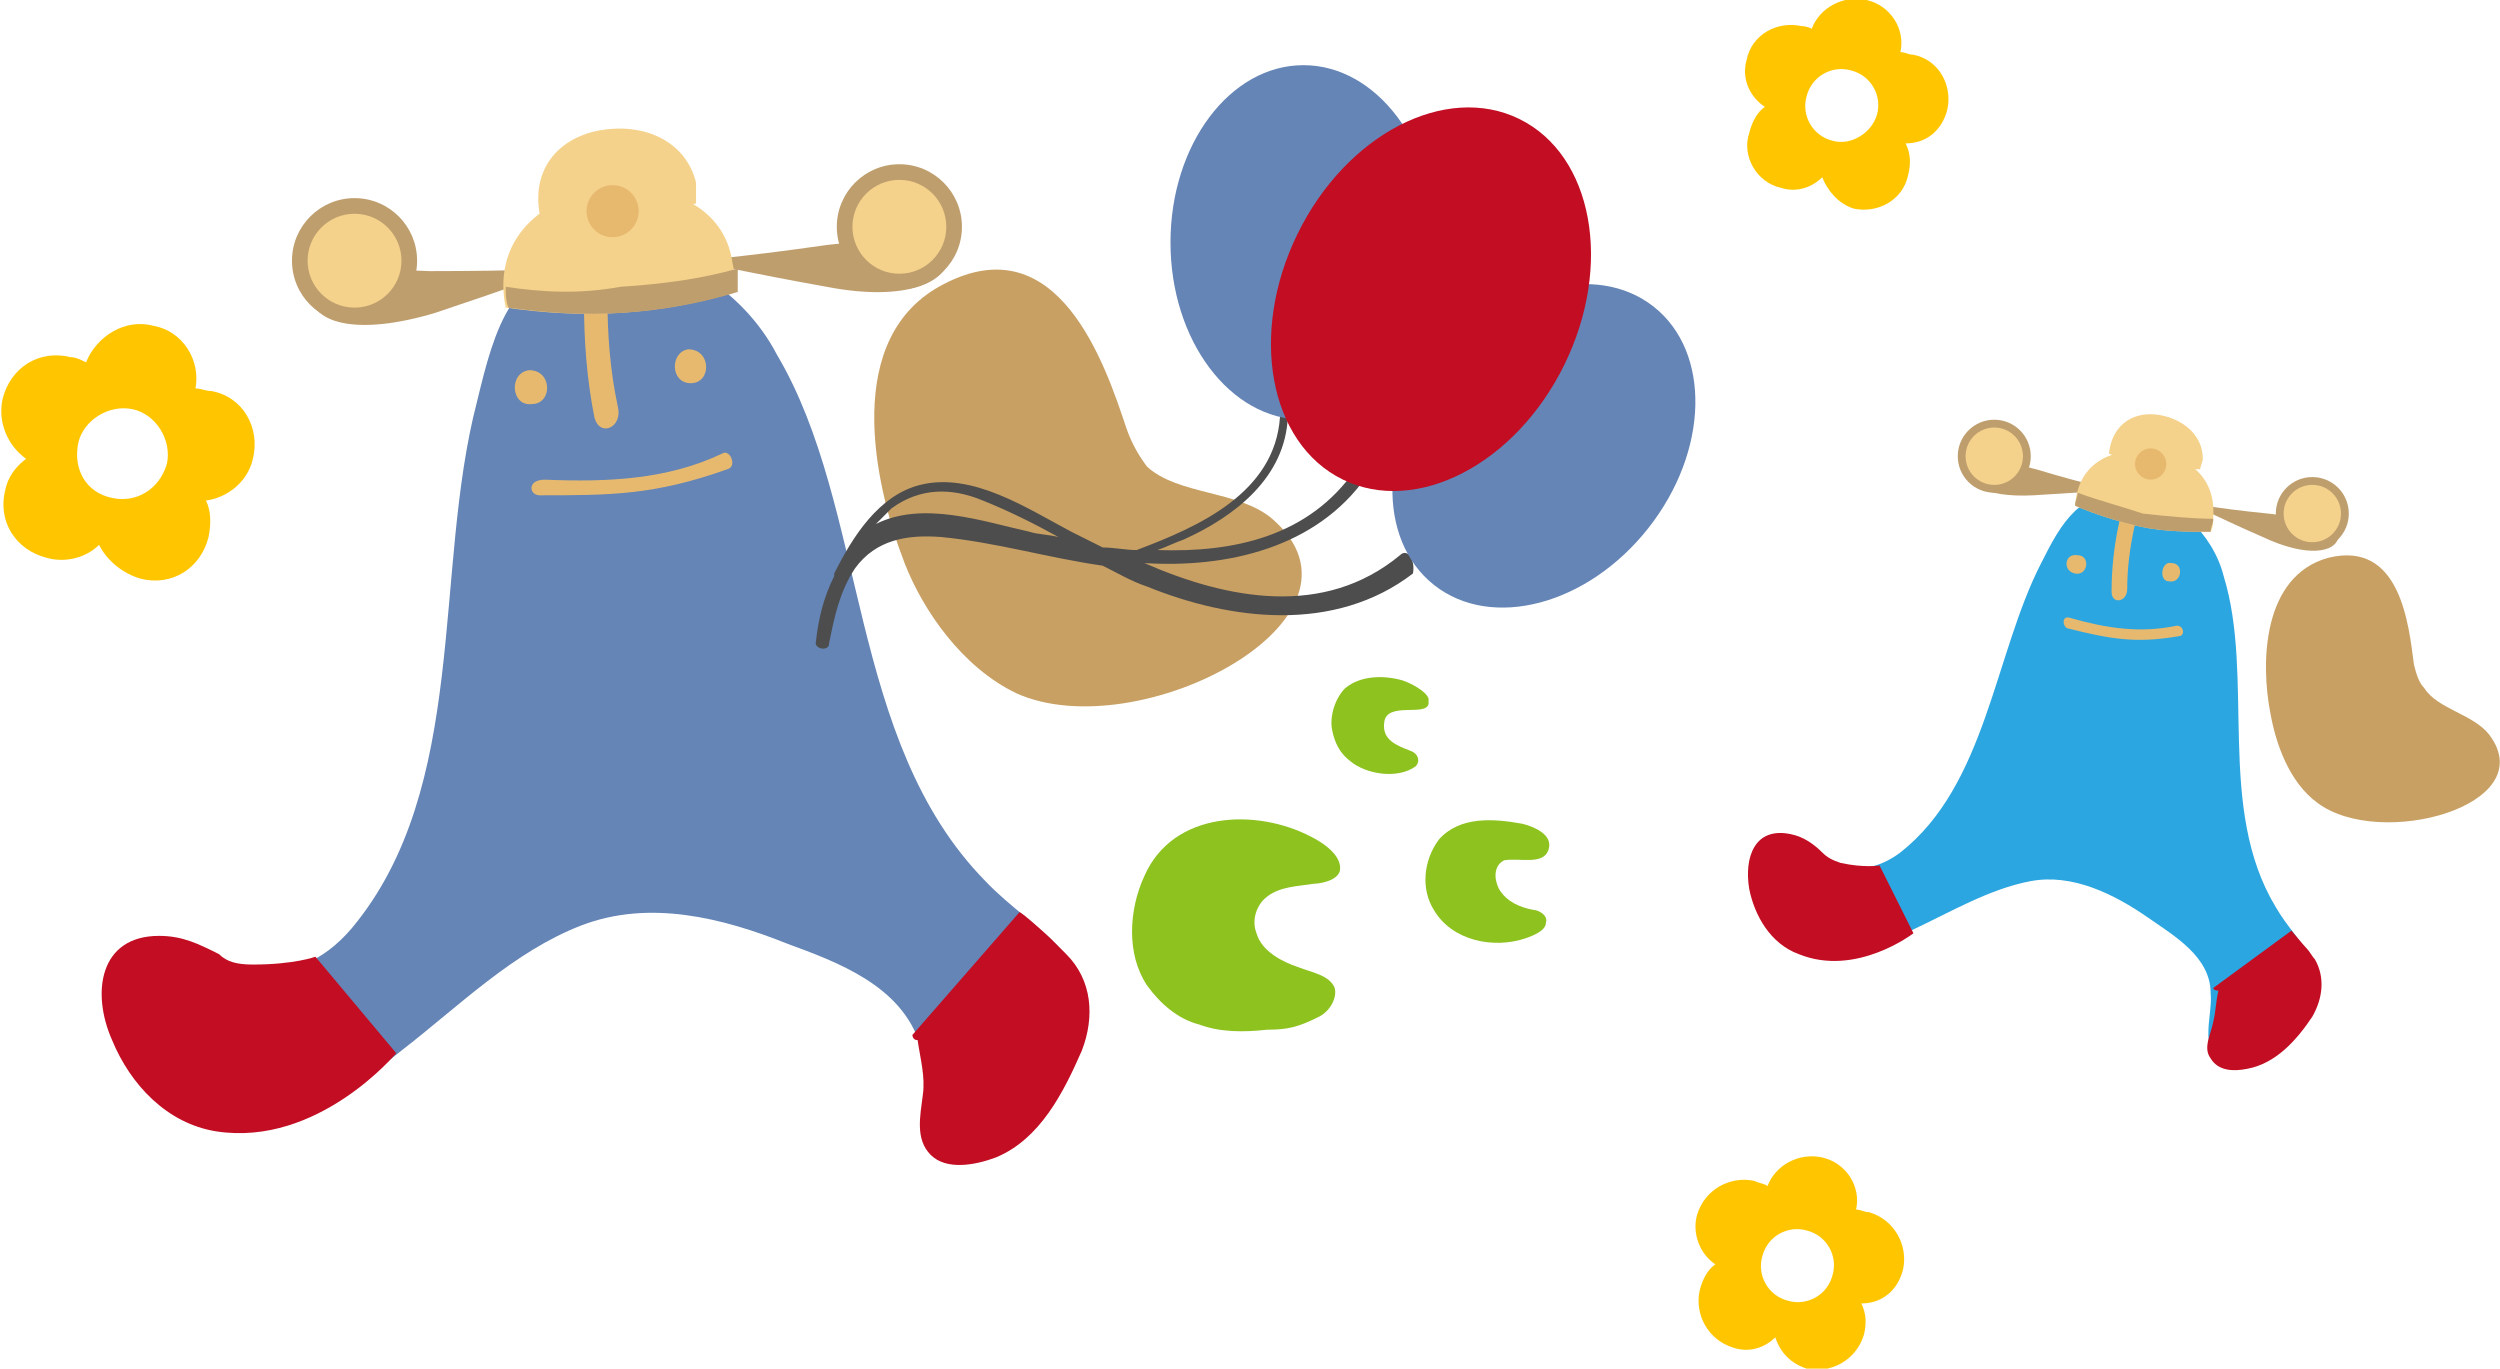
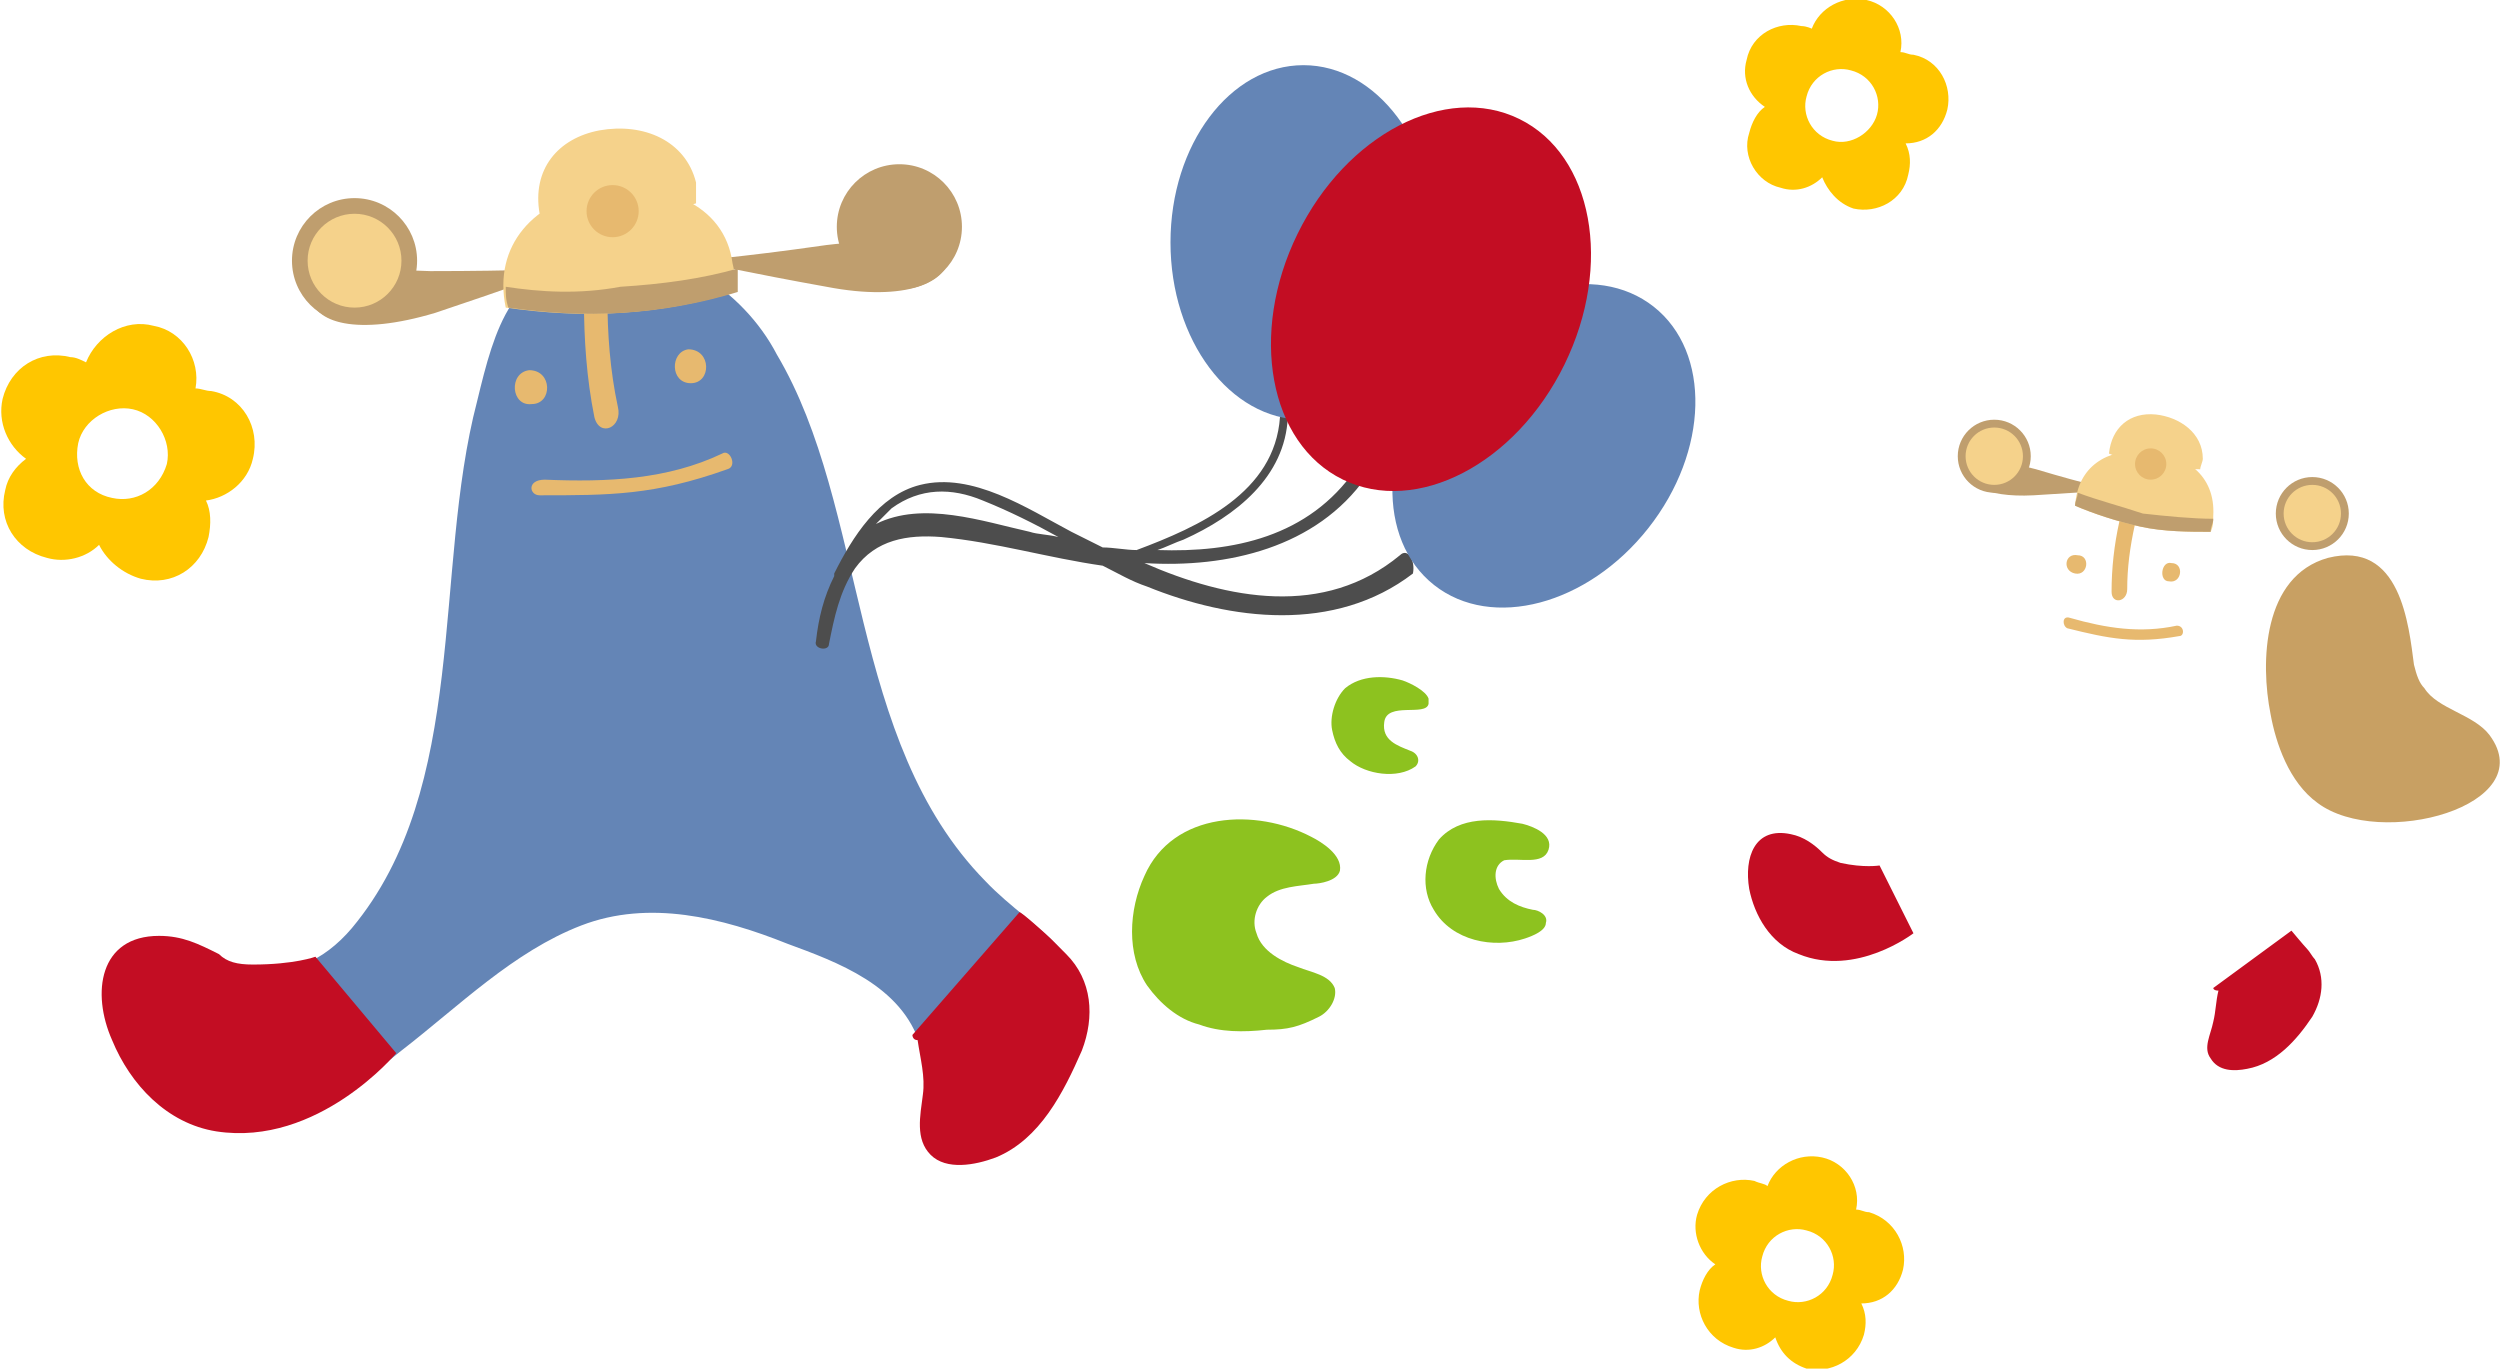
<svg xmlns="http://www.w3.org/2000/svg" viewBox="0 0 95.9 52.5">
  <style>.st0{fill:#8dc21f}.st1{fill:#6485b6}.st2{fill:#c8a063}.st3{fill:#c30d23}.st4{fill:#e7b96f}.st8{fill:#bf9e6e}.st9{fill:#f5d28b}</style>
  <path class="st0" d="M59.4 32.6c.2-.6-.6-.9-1-1-1.1-.2-2.4-.3-3.2.6-.6.8-.7 1.9-.2 2.7.7 1.2 2.3 1.5 3.5 1.1.3-.1.8-.3.8-.6.1-.3-.3-.5-.5-.5-.5-.1-1-.3-1.3-.8-.2-.4-.2-.9.2-1.1.6-.1 1.5.2 1.7-.4zM54.8 27v-.2c-.1-.3-.7-.6-1-.7-.7-.2-1.6-.2-2.2.3-.4.4-.6 1.1-.5 1.6s.3.9.7 1.2c.6.5 1.8.7 2.5.2.2-.2.1-.5-.2-.6-.5-.2-1.1-.4-1-1.1.1-.8 1.6-.2 1.7-.7z" />
  <path class="st1" d="M37.8 33.8c-5.3-5.4-4.5-14.3-8-20.2-1.3-2.5-4.2-4.4-7-3.9-3.2.6-3.8 2.8-4.5 5.7-1.7 6.5-.3 14.8-4.8 20.2-1.1 1.3-2.5 1.9-4.1 1.6-1.3-.3-2.3-1.4-3.8-1.1-1.2.3-1.5 1.1-1.2 2.2.5 2 2 4.5 4.1 5 2.6.6 5-1.5 6.9-3 2.2-1.7 4.3-3.8 6.9-4.8s5.4-.3 7.9.7c1.9.7 4.4 1.6 5.1 3.9.4 1.4-.1 4.4 2.3 4.2 1.9-.2 3.4-2.6 3.9-4.2.9-3.4-1.8-4.3-3.7-6.3z" />
-   <path class="st2" d="M43.2 16.4c-.8-2.4-2.6-7.8-7-5.5-3.9 2-2.7 7.6-1.5 10.7.7 1.8 2.2 4 4.3 5 4.7 2.1 14.2-2.9 9.8-6.7-1.3-1.1-3.6-.9-4.8-2-.3-.4-.6-.9-.8-1.5z" />
  <path class="st0" d="M51.4 33.4c.1-.6-.7-1.1-1.1-1.3-2.1-1.1-5.3-1-6.4 1.5-.6 1.3-.7 3 .1 4.2.5.7 1.2 1.3 2 1.5.8.3 1.7.3 2.6.2.8 0 1.2-.1 2-.5.4-.2.7-.7.6-1.1-.2-.5-.9-.6-1.4-.8-.6-.2-1.4-.6-1.6-1.3-.2-.5 0-1.1.4-1.4.5-.4 1.2-.4 1.8-.5.2 0 .9-.1 1-.5z" />
  <path class="st3" d="m12.1 36.7 3.1 3.7s-3 3.6-6.9 3c-1.9-.3-3.3-1.8-4-3.5-.8-1.8-.5-4 1.8-4 .9 0 1.5.3 2.3.7.3.3.7.4 1.3.4 1.6 0 2.4-.3 2.4-.3zm22.9 3 4.1-4.7c0-.1 1.1.9 1.2 1l.6.6c1 1 1.1 2.4.6 3.7-.7 1.6-1.6 3.4-3.3 4.1-.8.3-1.9.5-2.5-.1s-.4-1.5-.3-2.3c.1-.7-.1-1.4-.2-2.1-.2 0-.2-.2-.2-.2z" />
  <path class="st4" d="M20.4 15.5c.8 0 .8-1.3-.1-1.3-.8.1-.7 1.4.1 1.3zm6.1-.8c.8 0 .8-1.3-.1-1.3-.7.1-.7 1.3.1 1.3zM20.7 19c2.7 0 4.4 0 7.2-1 .4-.1.1-.8-.2-.6-2.1 1-4.4 1.1-6.8 1-.7 0-.6.6-.2.6zm1.7-7.5c0 1.5.1 3 .4 4.5.2.8 1.1.4.9-.4-.3-1.4-.4-2.8-.4-4.2.1-.8-.9-.7-.9.1z" />
-   <path d="M87.3 34.8c-2.3-3.8-.8-8.8-2-12.7-.4-1.6-1.9-3.1-3.6-3.2-1.9-.1-2.6 1.1-3.4 2.7-1.8 3.5-2.1 8.5-5.4 11.1-.8.6-1.7.8-2.6.4-.7-.3-1.2-1.1-2.1-1.1-.7 0-1 .5-1 1.1 0 1.2.6 2.9 1.7 3.4 1.4.7 3.1-.2 4.4-.8 1.5-.7 3-1.6 4.6-1.9 1.6-.3 3.2.5 4.5 1.4 1 .7 2.4 1.5 2.4 2.9.1.9-.6 2.5.8 2.7 1.1.2 2.3-1 2.8-1.9 1.2-1.8-.3-2.7-1.1-4.1z" style="fill:#2ca6e0" />
  <path class="st2" d="M92.6 25.5c-.2-1.5-.5-4.8-3.3-4.1-2.5.7-2.6 4-2.2 6 .2 1.1.7 2.6 1.8 3.4 2.4 1.8 8.6.1 6.6-2.6-.6-.8-2-1-2.5-1.8-.2-.2-.3-.5-.4-.9z" />
  <path class="st3" d="m72.1 33.2 1.3 2.6s-2.2 1.7-4.4.8c-1.1-.4-1.7-1.5-1.9-2.5-.2-1.2.2-2.4 1.6-2.1.5.1.9.4 1.2.7.2.2.4.3.7.4.9.2 1.5.1 1.5.1zm12.8 4.7 3-2.2s.5.6.6.7c.1.1.2.3.3.4.4.7.3 1.5-.1 2.2-.6.9-1.4 1.8-2.5 2-.5.1-1.1.1-1.4-.4-.3-.4 0-.9.1-1.4.1-.4.1-.8.2-1.2-.2 0-.2-.1-.2-.1z" />
  <path class="st4" d="M79.6 22c.5.1.6-.7.1-.7-.5-.1-.6.6-.1.7zm3.6.3c.5.1.6-.7.1-.7-.4-.1-.5.7-.1.7zm-3.9 1.8c1.6.4 2.6.6 4.3.3.2 0 .2-.4-.1-.4-1.4.3-2.7.1-4.1-.3-.3-.1-.3.3-.1.4zm2-4.1c-.2.9-.3 1.8-.3 2.7 0 .5.6.4.6-.1 0-.8.1-1.6.3-2.5 0-.5-.5-.6-.6-.1z" />
  <path d="M73 48.7c.2-.9-.3-1.9-1.3-2.2-.2 0-.3-.1-.5-.1.2-.9-.4-1.8-1.3-2s-1.8.3-2.1 1.1c-.1-.1-.3-.1-.5-.2-.9-.2-1.9.3-2.2 1.3-.2.7.1 1.5.7 1.9-.3.2-.5.6-.6 1-.2.9.3 1.9 1.3 2.2.6.2 1.2 0 1.6-.4.2.6.6 1 1.2 1.2.9.2 1.9-.3 2.2-1.3.1-.4.1-.8-.1-1.2.8 0 1.4-.5 1.6-1.3zm-4.4 1.2c-.8-.2-1.2-1-1-1.7.2-.8 1-1.2 1.7-1 .8.2 1.2 1 1 1.7-.2.8-1 1.2-1.7 1zM9.7 17.6c.3-1.2-.4-2.4-1.6-2.6-.2 0-.4-.1-.6-.1.2-1.1-.5-2.2-1.6-2.4-1.1-.3-2.2.4-2.6 1.4-.2-.1-.4-.2-.6-.2-1.2-.3-2.3.4-2.6 1.6-.2.9.2 1.8.9 2.3-.4.3-.7.7-.8 1.2-.3 1.2.4 2.3 1.6 2.6.7.2 1.5 0 2-.5.3.6.9 1.1 1.6 1.3 1.2.3 2.3-.4 2.6-1.6.1-.5.1-1-.1-1.4.8-.1 1.6-.7 1.8-1.6zm-5.4 1.5C3.3 18.9 2.8 18 3 17c.2-.9 1.2-1.5 2.1-1.3s1.5 1.2 1.3 2.1c-.3 1-1.2 1.5-2.1 1.3zM74.7 4.2c.2-.9-.3-1.9-1.3-2.1-.2 0-.3-.1-.5-.1.2-.9-.4-1.8-1.3-2s-1.8.3-2.1 1.1c0 0-.2-.1-.4-.1-.9-.2-1.9.3-2.1 1.3-.2.7.1 1.4.7 1.8-.3.2-.5.6-.6 1-.3.9.3 1.9 1.2 2.1.6.2 1.2 0 1.6-.4.2.5.6 1 1.2 1.2.9.2 1.9-.3 2.1-1.3.1-.4.1-.8-.1-1.2.8 0 1.4-.5 1.6-1.3zm-4.4 1.2c-.8-.2-1.2-1-1-1.7.2-.8 1-1.2 1.7-1 .8.2 1.2 1 1 1.7s-1 1.2-1.7 1z" style="fill:#ffc600" />
  <path d="M53.7 21.3c-2.9 2.4-6.6 1.7-9.8.3 3.2.2 6.6-.6 8.5-3.3.2-.3-.2-.6-.4-.3-1.8 2.6-4.7 3.2-7.6 3.1.3-.1.7-.3 1-.4 2-.9 3.9-2.4 4-4.7 0-.2-.3-.3-.3 0-.2 2.9-3.1 4.2-5.5 5.1-.4 0-.9-.1-1.3-.1l-1.2-.6c-1.7-.9-3.8-2.3-5.8-1.8-1.6.4-2.6 2-3.3 3.4v.1c-.4.8-.6 1.6-.7 2.5-.1.3.5.4.5.1.2-1 .4-2 1-2.9.8-1.1 2-1.3 3.3-1.2 2.1.2 4.1.8 6.2 1.1.6.3 1.1.6 1.7.8 3.2 1.3 7.2 1.8 10.2-.5.1-.5-.2-1-.5-.7zm-14.2-.9c-1.8-.4-4.1-1.2-5.9-.3l.6-.6c1.1-.8 2.3-.8 3.5-.3 1 .4 2 .9 2.9 1.4-.4-.1-.8-.1-1.1-.2z" style="fill:#4d4d4d" />
  <ellipse class="st1" cx="50" cy="9.3" rx="5.1" ry="6.8" />
  <ellipse transform="rotate(-51.733 59.215 17.077)" class="st1" cx="59.2" cy="17.1" rx="6.8" ry="5.1" />
  <ellipse transform="rotate(-63.914 54.879 11.495)" class="st3" cx="54.9" cy="11.5" rx="7.7" ry="5.7" />
  <path class="st8" d="M21.6 10.3s-2.2.8-4.9 1.7c-3 .9-4.7.4-4.8-.7s1.9-1 4.6-.9c3.4 0 5.1-.1 5.1-.1z" />
  <circle class="st8" cx="13.6" cy="10" r="2.4" />
  <circle class="st9" cx="13.6" cy="10" r="1.8" />
  <path class="st8" d="M26.6 10s2.3.5 5.1 1c3.1.6 4.7-.2 4.7-1.2s-2-.7-4.7-.4c-3.5.5-5.1.6-5.1.6z" />
  <circle class="st8" cx="34.5" cy="8.7" r="2.4" />
-   <circle class="st9" cx="34.5" cy="8.7" r="1.8" />
  <path class="st9" d="M22.9 7.3c-2.4.4-4 2.1-3.5 4.5 1.4.2 2.9.3 4.4.2 1.6-.1 3.1-.4 4.4-.8 0-.4 0-.7-.1-1.1-.3-2.3-2.7-3.2-5.2-2.8z" />
  <path class="st9" d="M23 5c-1.6.3-2.6 1.5-2.3 3.2.9.2 1.9.3 3 .2 1.1-.1 2.1-.3 3-.6V7c-.4-1.6-2-2.3-3.7-2z" />
  <path class="st8" d="M19.4 11c0 .3 0 .5.1.8 1.4.2 2.9.3 4.4.2 1.6-.1 3.1-.4 4.4-.8v-.9c-1.4.4-2.9.6-4.5.7-1.6.3-3.1.2-4.4 0z" />
  <circle class="st4" cx="23.5" cy="8.1" r="1" />
  <path class="st8" d="M81.1 18.8s-1.4.1-3.1.2c-1.9.1-2.8-.5-2.7-1.1.1-.6 1.2-.3 2.8.1 2 .6 3 .8 3 .8z" />
  <circle class="st8" cx="76.5" cy="17.5" r="1.4" />
  <circle class="st9" cx="76.5" cy="17.5" r="1.1" />
-   <path class="st8" d="M84 19.3s1.2.6 2.8 1.3c1.7.8 2.8.6 2.9 0 .1-.6-1.1-.7-2.7-.9-2-.2-3-.4-3-.4z" />
  <circle class="st8" cx="88.7" cy="19.7" r="1.4" />
  <circle class="st9" cx="88.7" cy="19.7" r="1.1" />
  <path class="st9" d="M82.3 17.3c-1.5-.1-2.6.6-2.7 2.1.7.3 1.6.6 2.5.8.9.2 1.9.2 2.7.2.1-.2.1-.4.1-.6.1-1.6-1.1-2.4-2.6-2.5z" />
  <path class="st9" d="M82.7 15.9c-1-.1-1.7.5-1.8 1.5.5.2 1.1.4 1.7.5.6.1 1.2.1 1.8.1 0-.1.1-.3.1-.4 0-1-.9-1.6-1.8-1.7z" />
  <path class="st8" d="M79.7 18.9c0 .2-.1.3-.1.5.7.3 1.6.6 2.5.8.9.2 1.9.2 2.7.2 0-.2.1-.3.1-.5-.8 0-1.8-.1-2.7-.2-.9-.3-1.7-.5-2.5-.8z" />
  <circle class="st4" cx="82.5" cy="17.8" r=".6" />
</svg>